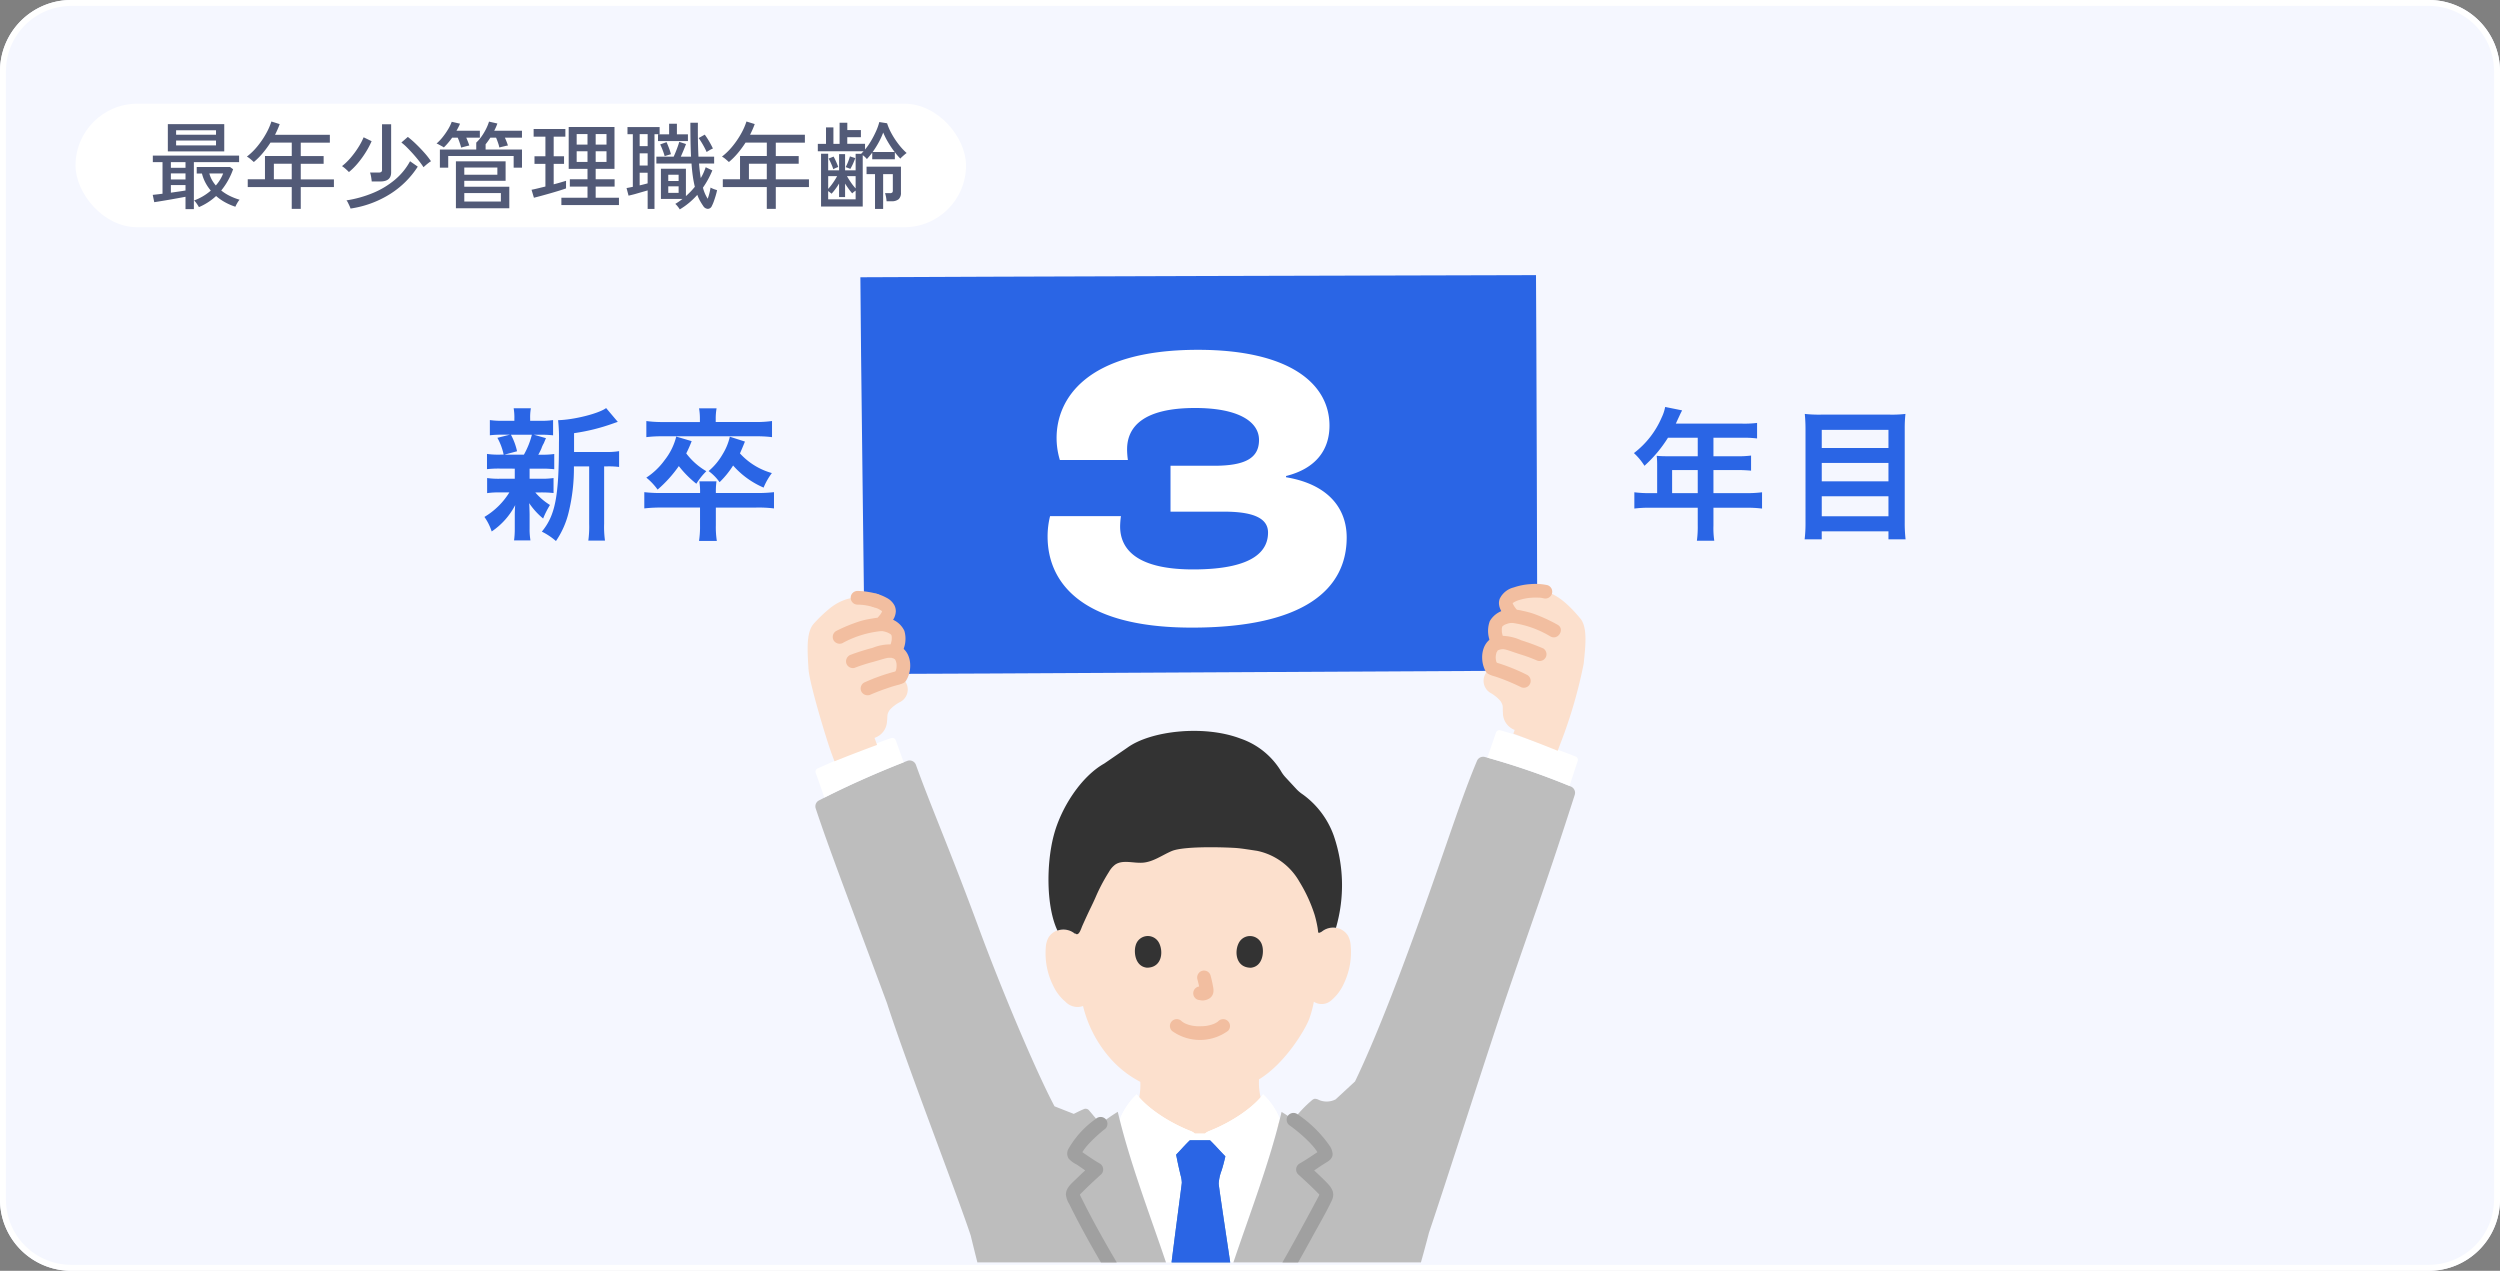
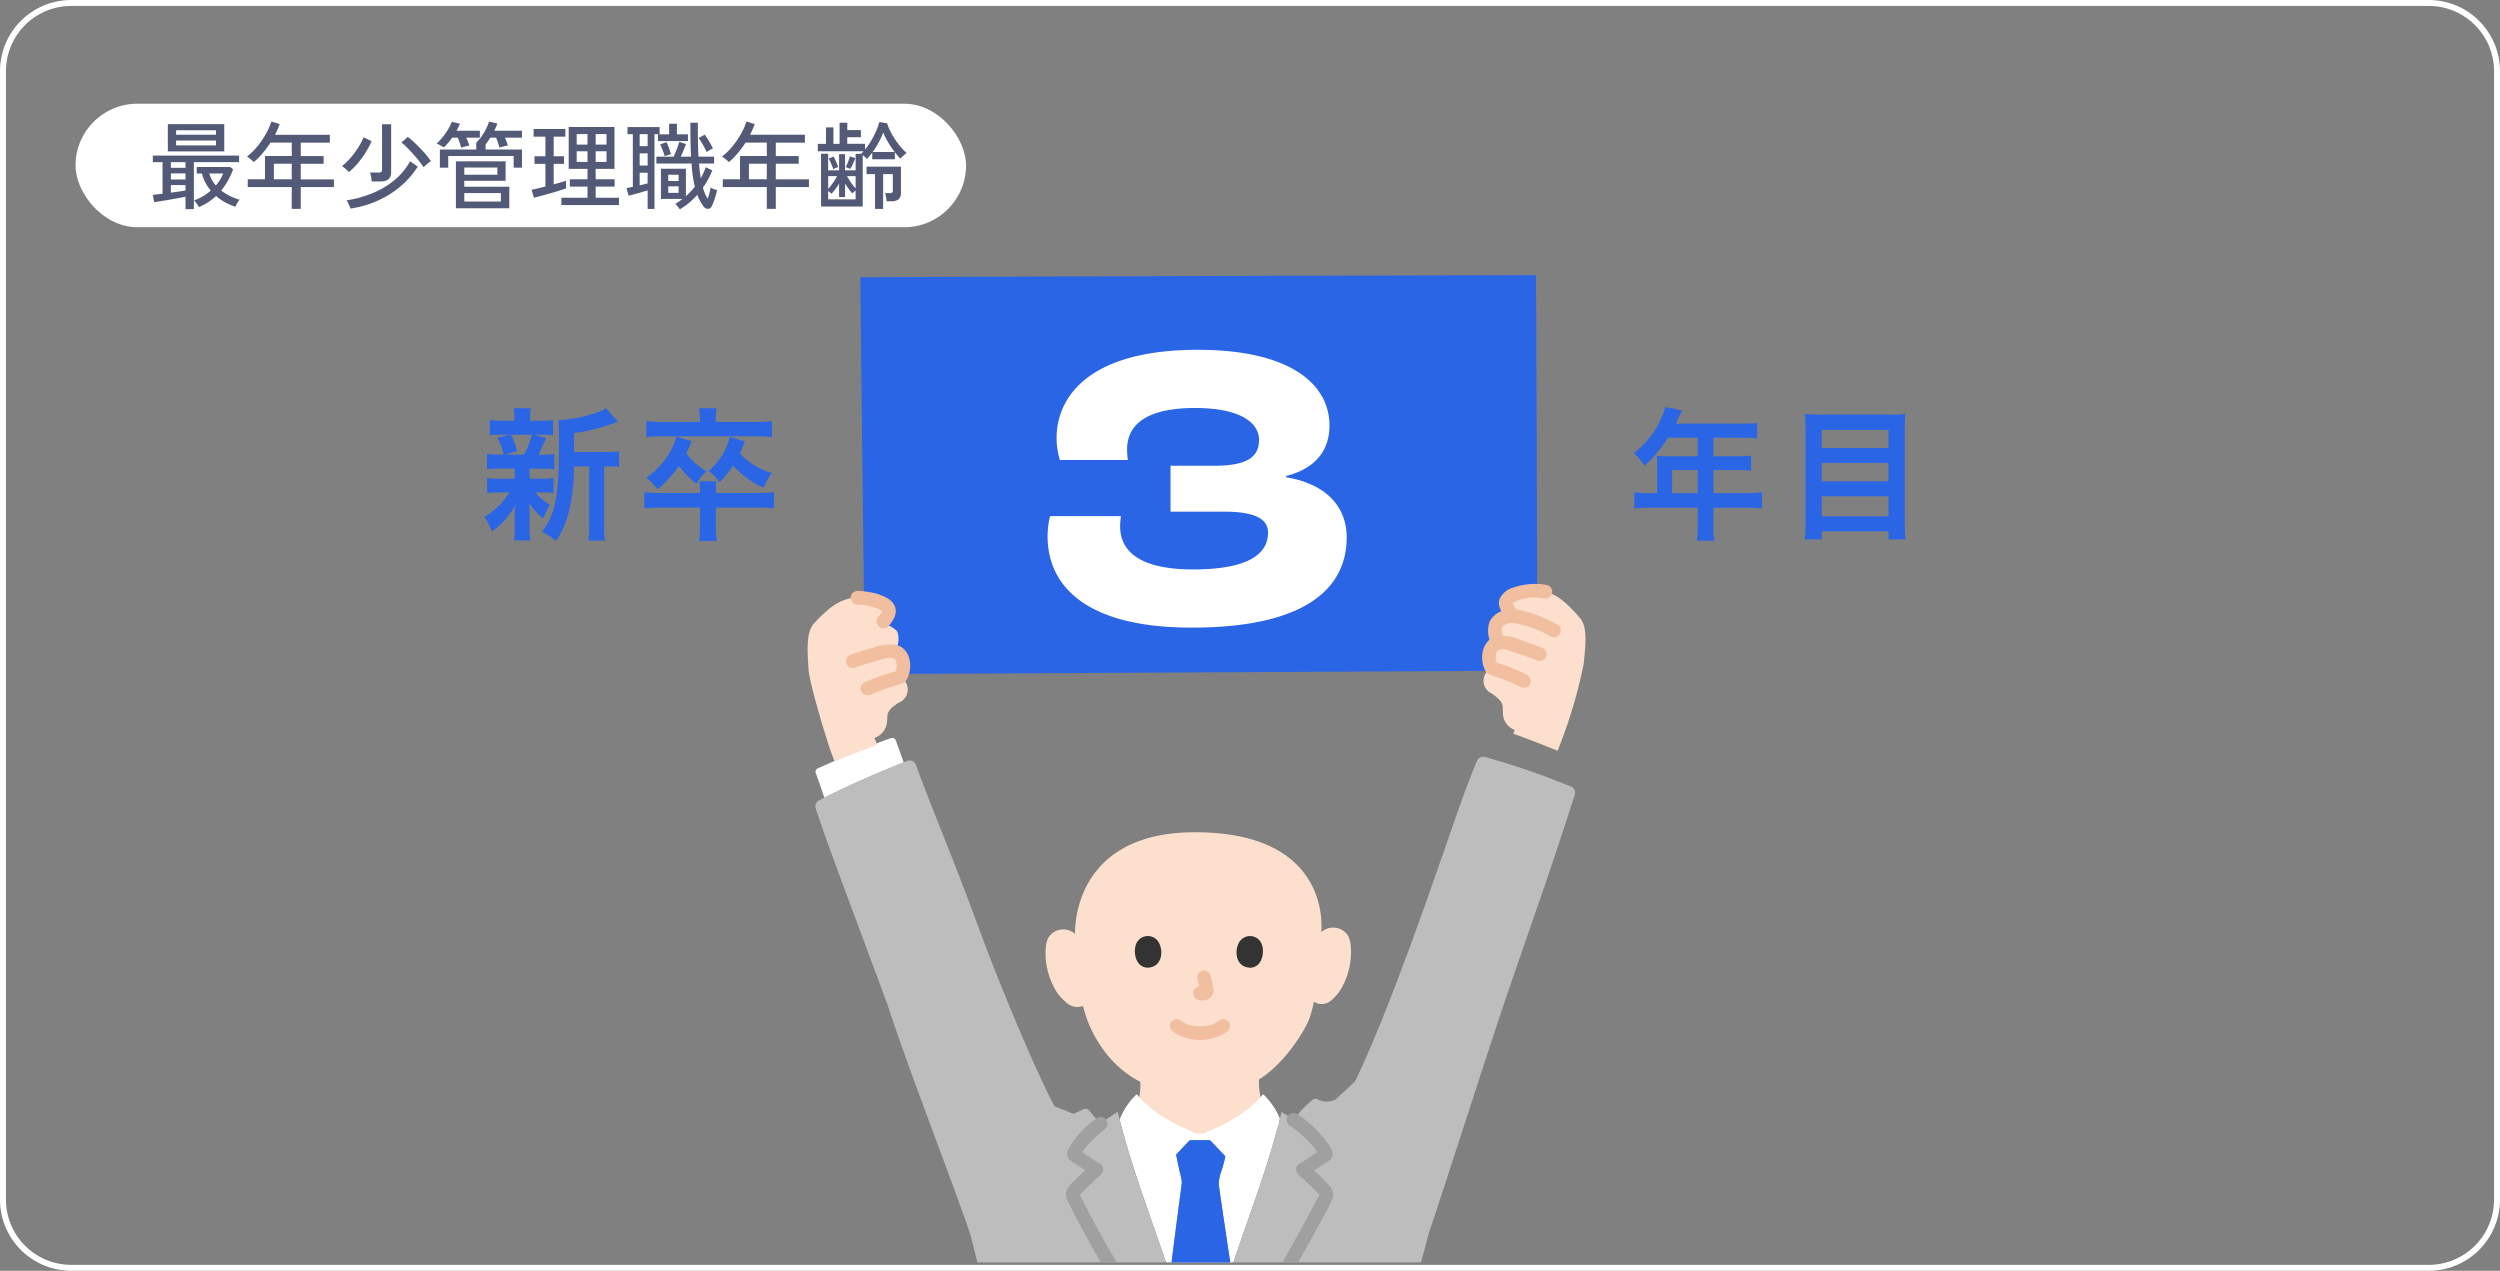
<svg xmlns="http://www.w3.org/2000/svg" width="421" height="214" viewBox="0 0 421 214">
  <rect x="0" y="0" width="421" height="214" fill="#808080" stroke="none" />
  <defs>
    <clipPath id="a">
      <rect y="-5" width="130.988" height="172.418" fill="none" />
    </clipPath>
  </defs>
  <g transform="translate(-695 -1179)">
-     <path d="M12,0H409a12,12,0,0,1,12,12V202a12,12,0,0,1-12,12H12A12,12,0,0,1,0,202V12A12,12,0,0,1,12,0Z" transform="translate(695 1179)" fill="#f5f7ff" />
    <path d="M12,1A11,11,0,0,0,1,12V202a11,11,0,0,0,11,11H409a11,11,0,0,0,11-11V12A11,11,0,0,0,409,1H12m0-1H409a12,12,0,0,1,12,12V202a12,12,0,0,1-12,12H12A12,12,0,0,1,0,202V12A12,12,0,0,1,12,0Z" transform="translate(695 1179)" fill="#fff" />
    <g transform="translate(442 144)">
      <g transform="translate(-99 -50)">
        <rect width="149.96" height="20.8" rx="10.4" transform="translate(364.72 1102.464)" fill="#fff" />
        <path d="M6.24,1.216V-.864q-.528.1-1.208.224T3.608-.384q-.744.128-1.424.24T.976.048L.72-1.184l.728-.08q.424-.048.92-.112V-6.7H.736V-7.792H15.264V-6.7H7.648v7.92ZM3.264-8.5v-4.592h9.5V-8.5ZM8.5.88A5.838,5.838,0,0,0,8.1.248,2.573,2.573,0,0,0,7.68-.24a8.946,8.946,0,0,0,1.5-.712A9.139,9.139,0,0,0,10.5-1.9a7.625,7.625,0,0,1-.9-1.328,6.775,6.775,0,0,1-.592-1.552h-.88V-5.872h5.616l.512.368a11.936,11.936,0,0,1-2,3.584A7.752,7.752,0,0,0,13.712-1a10.008,10.008,0,0,0,1.632.632,3.2,3.2,0,0,0-.408.592,4.969,4.969,0,0,0-.3.592A10.47,10.47,0,0,1,12.968.1,8.474,8.474,0,0,1,11.392-.992,10,10,0,0,1,8.5.88ZM4.656-9.52h6.72v-.816H4.656Zm0-1.792h6.72v-.752H4.656Zm-.88,9.76q.688-.1,1.336-.192T6.24-1.92v-.912H3.776Zm7.568-1.216a6.623,6.623,0,0,0,1.232-2.016h-2.32A4.478,4.478,0,0,0,10.68-3.72,5.755,5.755,0,0,0,11.344-2.768ZM3.776-3.776H6.24V-4.8H3.776Zm0-1.968H6.24V-6.7H3.776ZM24.128,1.168V-2.5H16.72V-3.808h2.9v-3.92h4.512V-9.984H20.544a16.9,16.9,0,0,1-1.3,1.768,11.377,11.377,0,0,1-1.5,1.5q-.192-.176-.528-.464a3.524,3.524,0,0,0-.64-.448A10.78,10.78,0,0,0,18.36-9.376a14.443,14.443,0,0,0,1.432-2.1,10.938,10.938,0,0,0,.912-2.064L22.1-13.1q-.16.448-.36.9t-.424.9h9.232v1.328h-4.9v2.256H29.5v1.3H25.648v2.624h5.584V-2.5H25.648V1.168ZM21.12-3.808h3.008V-6.432H21.12ZM34.032,1.12a3.7,3.7,0,0,0-.176-.44Q33.728.4,33.592.128a1.536,1.536,0,0,0-.248-.384,19.363,19.363,0,0,0,4.488-1.256A14.131,14.131,0,0,0,41.5-3.728a10.746,10.746,0,0,0,2.552-3.12l1.3.912A15.077,15.077,0,0,1,40.72-1.344,17.2,17.2,0,0,1,34.032,1.12ZM37.6-3.44q-.032-.32-.1-.752a4.567,4.567,0,0,0-.184-.752h1.424a.807.807,0,0,0,.472-.1.529.529,0,0,0,.12-.416v-7.616h1.536v8.1q0,1.536-1.824,1.536ZM33.76-5.024q-.16-.176-.52-.5a4.689,4.689,0,0,0-.648-.5A10.2,10.2,0,0,0,34.024-7.4,15.146,15.146,0,0,0,35.3-9.12a11.37,11.37,0,0,0,.936-1.76l1.344.656a13.7,13.7,0,0,1-.968,1.832A16.093,16.093,0,0,1,35.28-6.544,11.359,11.359,0,0,1,33.76-5.024ZM46.32-5.84q-.272-.432-.728-1.016T44.6-8.04q-.536-.6-1.064-1.128A8.363,8.363,0,0,0,42.592-10l1.088-.944A16.607,16.607,0,0,1,45.1-9.7q.736.712,1.392,1.456a12.765,12.765,0,0,1,1.088,1.4,2.916,2.916,0,0,0-.392.264q-.264.2-.512.416T46.32-5.84Zm5.456,6.912v-7.9h8.368v3.28h-6.96v.992h7.584V1.072Zm-2.7-6.832V-8.816H55.2V-9.984a6.772,6.772,0,0,0,.9-1.048,9.656,9.656,0,0,0,.752-1.256,8.02,8.02,0,0,0,.5-1.232l1.408.32q-.1.288-.232.592t-.3.624h4.672v1.168h-2.88q.16.336.3.7t.216.624a3.217,3.217,0,0,0-.464.088q-.288.072-.568.136a3.5,3.5,0,0,0-.408.112,7.433,7.433,0,0,0-.24-.832q-.16-.464-.32-.832h-.96a12.723,12.723,0,0,1-.8,1.12v.88h6.128V-5.76H61.5V-7.728H50.48V-5.76Zm3.584-3.376q-.08-.336-.24-.808t-.336-.872h-.944q-.336.48-.7.9a9.682,9.682,0,0,1-.7.744,2.38,2.38,0,0,0-.344-.216q-.248-.136-.5-.272a1.932,1.932,0,0,0-.384-.168,7.729,7.729,0,0,0,1.032-1.08,12.03,12.03,0,0,0,.912-1.312,7.044,7.044,0,0,0,.616-1.272l1.392.32a6.2,6.2,0,0,1-.264.584q-.152.3-.328.6h3.936v1.168H53.52q.144.336.288.7t.224.632a3.355,3.355,0,0,0-.424.088l-.552.144Q52.784-9.184,52.656-9.136Zm.528,9.072h6.16V-1.488h-6.16Zm0-4.512h5.568V-5.792H53.184ZM69.536.528V-.7h4.4V-2.576H70.96V-3.808h2.976v-1.76H70.768v-7.04H78.48v7.04H75.312v1.76H78.5v1.232H75.312V-.7h3.92V.528ZM64.912-.7l-.4-1.344q.432-.08,1.048-.232t1.288-.312V-6.4h-1.84V-7.68h1.84v-3.3H64.864v-1.3h5.344v1.3H68.24v3.3h1.744V-6.4H68.24v3.44q.624-.16,1.168-.32t.912-.272v1.28q-.448.16-1.144.376t-1.48.44q-.784.224-1.52.424T64.912-.7Zm7.2-6.032h1.824V-8.528H72.112Zm3.2,0h1.824V-8.528H75.312Zm-3.2-2.912h1.824v-1.776H72.112Zm3.2,0h1.824v-1.776H75.312ZM89.472,1.264a3.784,3.784,0,0,0-.344-.488,2.9,2.9,0,0,0-.408-.44q.32-.192.624-.4T89.936-.5H86.3V-5.584h4.208V-.976q.416-.368.792-.76t.712-.808a17.44,17.44,0,0,1-.344-1.8q-.136-.968-.216-2.12h-5.92V-7.616h2.912q.16-.336.352-.816t.352-.936q.16-.456.24-.744l1.136.368q-.144.4-.4,1.016t-.48,1.112h1.728q-.064-1.232-.088-2.648t-.024-3.064h1.264q-.016,1.5.008,2.944t.088,2.768h2.64v1.152H92.72q.1,1.312.288,2.448a7.708,7.708,0,0,0,.472-.9q.2-.456.36-.92l1.12.528A14.832,14.832,0,0,1,93.376-2.4a6.535,6.535,0,0,0,.8,1.872,9.263,9.263,0,0,0,.288-.936,9.122,9.122,0,0,0,.192-.952,2.671,2.671,0,0,0,.352.176q.224.1.448.168t.3.1q-.08.4-.224.888t-.312.96a6.336,6.336,0,0,1-.344.808.753.753,0,0,1-.688.488.969.969,0,0,1-.768-.488q-.288-.416-.544-.872a6.369,6.369,0,0,1-.448-1,12.862,12.862,0,0,1-1.4,1.352A11.922,11.922,0,0,1,89.472,1.264Zm-5.408-.08v-3.12q-.448.128-1.04.3T81.856-1.3q-.576.152-1.008.248l-.336-1.28q.208-.032.48-.088l.576-.12v-8.864h-.9v-1.2H86.08v1.2h-.864V1.184ZM85.808-10.24v-1.136H87.68v-1.792h1.312v1.792h1.856v1.136ZM94-8.4a13.372,13.372,0,0,0-.608-1.192,12.936,12.936,0,0,0-.736-1.16l1.024-.576a12.191,12.191,0,0,1,.736,1.128q.368.632.64,1.208a3.925,3.925,0,0,0-.528.264A5.957,5.957,0,0,0,94-8.4ZM82.72-6.128h1.344V-8.176H82.72Zm0-3.264h1.344v-2.016H82.72Zm0,6.608q.368-.08.7-.168l.64-.168V-4.912H82.72Zm4.208-4.928a9.969,9.969,0,0,0-.32-.96,10.951,10.951,0,0,0-.432-1.008l1.072-.384q.192.432.408,1a8.648,8.648,0,0,1,.328,1.032Zm.608,6.192H89.28v-1.1H87.536Zm0-2H89.28V-4.576H87.536Zm16.592,4.688V-2.5H96.72V-3.808h2.9v-3.92h4.512V-9.984h-3.584a16.9,16.9,0,0,1-1.3,1.768,11.377,11.377,0,0,1-1.5,1.5q-.192-.176-.528-.464a3.524,3.524,0,0,0-.64-.448A10.779,10.779,0,0,0,98.36-9.376a14.444,14.444,0,0,0,1.432-2.1,10.938,10.938,0,0,0,.912-2.064l1.392.432q-.16.448-.36.9t-.424.9h9.232v1.328h-4.9v2.256H109.5v1.3h-3.856v2.624h5.584V-2.5h-5.584V1.168ZM101.12-3.808h3.008V-6.432H101.12ZM113.264.784v-8.9h1.2v2.8h1.84V-8.048h1.008v2.736h1.776V-8.1h.928q.1-.1.2-.208t.216-.224H112.72V-9.776H114.1v-2.768h1.248v2.768h1.04v-3.552h1.3V-12.1h2.288v1.2H117.68v1.12h2.992v.96a10.9,10.9,0,0,0,1.04-1.5,16.464,16.464,0,0,0,.84-1.64,8.774,8.774,0,0,0,.52-1.488l1.312.208a9.773,9.773,0,0,0,.792,1.8,13.654,13.654,0,0,0,1.176,1.776,10.576,10.576,0,0,0,1.328,1.432,3.178,3.178,0,0,0-.344.264q-.216.184-.416.368a2.468,2.468,0,0,0-.3.312q-.24-.24-.472-.512t-.456-.576v1.2h-3.808V-8.3q-.432.576-.9,1.088a3.153,3.153,0,0,0-.3-.328,3.262,3.262,0,0,0-.4-.328V.784Zm9.088.4V-4.672h-1.424V-5.936h5.792v4.384a1.424,1.424,0,0,1-.376,1.088,1.757,1.757,0,0,1-1.224.352H124.3a5.542,5.542,0,0,0-.088-.68,5.069,5.069,0,0,0-.168-.68h.784a.656.656,0,0,0,.424-.1.525.525,0,0,0,.1-.384v-2.72h-1.632V1.184ZM114.464-.432h4.624V-1.9a4.3,4.3,0,0,0-.576.464q-.32-.368-.624-.792t-.576-.856V-.816H116.3V-3.1a9.338,9.338,0,0,1-.592.9,10.16,10.16,0,0,1-.672.824,2.591,2.591,0,0,0-.248-.208q-.168-.128-.328-.24ZM121.952-8.4h3.712a16.182,16.182,0,0,1-1.1-1.632,12.586,12.586,0,0,1-.832-1.648,12.271,12.271,0,0,1-.736,1.616A14.952,14.952,0,0,1,121.952-8.4Zm-7.488,6.208a9.168,9.168,0,0,0,.848-1.072,10.469,10.469,0,0,0,.656-1.072h-1.5Zm3.728-3.36q-.128-.064-.4-.168t-.384-.136a8.308,8.308,0,0,0,.408-.888,8.547,8.547,0,0,0,.312-.92l.9.288q-.144.4-.36.9A8.388,8.388,0,0,1,118.192-5.552Zm-2.864.048a8.435,8.435,0,0,0-.352-.912,9.787,9.787,0,0,0-.432-.88l.832-.336q.208.368.424.856t.36.9a4.089,4.089,0,0,0-.408.16A3.494,3.494,0,0,0,115.328-5.5Zm3.76,3.232V-4.336h-1.456q.256.464.656,1.048A8.885,8.885,0,0,0,119.088-2.272Z" transform="translate(377 1119)" fill="#525a77" />
      </g>
    </g>
    <g transform="translate(831.006 1224.175)" clip-path="url(#a)" style="isolation:isolate">
      <g transform="translate(0.001 -0.001)">
        <g transform="translate(-0.001 0.001)">
          <path d="M60.261,415.677c-.258,3.69-.546,7.378-.836,11.065a1.163,1.163,0,0,0,1.153,1.153,1.176,1.176,0,0,0,1.153-1.153c.291-3.687.578-7.375.836-11.065a1.163,1.163,0,0,0-1.153-1.153,1.176,1.176,0,0,0-1.153,1.153Z" transform="translate(-25.154 -175.478)" fill="#cfcfcf" />
-           <path d="M167.1,426.1c-.378-3.694-.757-7.389-1.1-11.087a1.185,1.185,0,0,0-1.153-1.153,1.162,1.162,0,0,0-1.153,1.153c.348,3.7.727,7.392,1.1,11.087a1.186,1.186,0,0,0,1.153,1.153A1.161,1.161,0,0,0,167.1,426.1Z" transform="translate(-69.29 -175.196)" fill="#cfcfcf" />
          <path d="M108.913,213.55a9.52,9.52,0,0,1-2.952-3.235,11.2,11.2,0,0,1-.543-4c4.43-2.692,7.823-8.445,8.462-10.19a18.277,18.277,0,0,0,.776-2.883,2.436,2.436,0,0,0,3.01-.3,7.778,7.778,0,0,0,1.993-2.654,12.239,12.239,0,0,0,1.2-6.5,4.087,4.087,0,0,0-.439-1.64,2.888,2.888,0,0,0-2.087-1.366,3.058,3.058,0,0,0-2.443.734S118.037,164.7,94.628,164.7c-21.016,0-20.181,17.1-20.181,17.1a3.058,3.058,0,0,0-2.453-.7,2.888,2.888,0,0,0-2.067,1.4,4.07,4.07,0,0,0-.416,1.646,12.238,12.238,0,0,0,1.293,6.479,7.784,7.784,0,0,0,2.03,2.626,2.8,2.8,0,0,0,2.953.714,20.731,20.731,0,0,0,4.239,8.4,17.442,17.442,0,0,0,5.405,4.365,11.11,11.11,0,0,1-.541,4.014,8.7,8.7,0,0,1-2.526,2.985s1.329,10.347,11.923,10.347,14.626-10.53,14.626-10.53Z" transform="translate(-29.409 -69.723)" fill="#fce0cd" />
          <path d="M105.6,247.734a.3.3,0,0,0-.078.08h-1.786a2.307,2.307,0,0,0-.791-.447c-4.07-1.637-7.465-4.134-8.952-6.133a12.687,12.687,0,0,0-2.887,4.219c1.959,7.864,5.158,16.244,7.722,23.836,2.053,6.08,3.653,10.116,6.071,16.113q2.72-8.057,5.442-16.113c2.577-7.629,5.794-16.056,7.752-23.953a12.349,12.349,0,0,0-2.826-4.1c-1.487,2-4.883,4.5-8.952,6.133a3.479,3.479,0,0,0-.713.368Z" transform="translate(-38.565 -102.12)" fill="#fff" />
          <path d="M67.475,242.343l-.09.261c-2.449-6.173-4.1-8.919-6.174-15.048-2.7-8-6.113-16.886-8.032-25.114a29.031,29.031,0,0,0-2.889,2.015c-.721-.77-1.3-1.5-1.9-2.2a.76.76,0,0,0-.935-.267c-.641.272-1.063.493-1.686.8l-3.241-1.274c-3.116-5.859-8.962-19.725-12.763-30.053-4.635-12.6-8.077-20.488-10.578-27.454a1.128,1.128,0,0,0-1.476-.654A152.073,152.073,0,0,0,2.866,150a1.124,1.124,0,0,0-.561,1.336c2.191,6.613,5.006,13.92,12.007,32.8,3.51,10.849,11.709,31.913,14.1,39.134,1.447,5.992,4.62,18.051,6.067,24.1.676,2.826,1.538,5.548,1.538,8.9,0,3.056-1.165,6.146-2.079,9.064-2.962,9.464-6.426,19.606-9.744,29.679a4.184,4.184,0,0,0-.32,2.043,3.06,3.06,0,0,0,1.89,1.762c4.574,1.9,22.285,3.233,26.783,2.833,3.133-.28,4.744-1.963,6.655-4.454s7.185-14.114,8.851-17.765l.593-1.3c1.785,9.435,3.382,17.983,4.985,20.56a5.563,5.563,0,0,0,2.2,2.348,10.562,10.562,0,0,0,4.015.683c7.533.275,23.494-2.179,28.653-4.493a1.156,1.156,0,0,0,.48-1.4c-2.093-8.2-3.759-12.132-5.12-17.321-1.406-5.361-3.287-12.38-5.047-18.39a31.508,31.508,0,0,1-.964-4.77,32.742,32.742,0,0,1,.451-5.055c2.329-11.6,4.357-16.209,7.291-27.513,2.765-8.122,9.922-30.646,13.286-40.477,5.167-15.1,6.379-18.067,11.258-33.239a1.143,1.143,0,0,0-.657-1.4,123.58,123.58,0,0,0-14.451-4.967,1.124,1.124,0,0,0-1.339.607c-2.577,6.11-4.779,13.171-8.925,24.763-3.352,9.372-7.728,21.155-11.629,29.257l-3.263,3.019a3.313,3.313,0,0,1-2.821.1,1.339,1.339,0,0,0-.72-.194,1.079,1.079,0,0,0-.5.285,20.235,20.235,0,0,0-3.067,3.25c-.7-.509-1.39-.96-2-1.329-1.919,8.228-5.329,17.109-8.032,25.114-1.825,5.4-3.457,9.594-5.248,14.787Z" transform="translate(-0.952 -60.387)" fill="#bdbdbd" />
          <path d="M107.62,260.563a5.107,5.107,0,0,1,.2,1.223c0,.237-1.157,8.686-1.972,15.394,1.727,4.677,3.259,7.456,5.392,12.833l.09-.261c1.641-4.759,3.152-8.687,4.8-13.467-1.023-6.843-2.105-13.989-2.1-14.367a7.441,7.441,0,0,1,.479-2.167c.287-.88.463-1.65.65-2.406-.413-.427-.825-.858-1.217-1.288-.571-.626-1.026-1.084-1.36-1.415l-.576,0c-1,0-1.84.005-2.856.006-.333.33-.786.785-1.352,1.407-.3.333-.618.666-.937,1,.224,1.163.381,1.9.629,2.956.04.186.087.366.133.552Z" transform="translate(-44.807 -107.797)" fill="#5394cf" />
          <path d="M126.885,285.976q3.949-6.16,7.577-12.516,1.694-2.964,3.328-5.96c1.1-2.012,2.278-4.014,3.265-6.083.645-1.355-.07-2.264-1.01-3.208-.979-.983-2-1.921-3.03-2.852l-.234,1.811c1.1-.624,2.1-1.411,3.178-2.064.592-.357,1.209-.723,1.239-1.5a2.773,2.773,0,0,0-.58-1.529,20.532,20.532,0,0,0-5.432-5.269,1.161,1.161,0,0,0-1.578.414,1.179,1.179,0,0,0,.414,1.578,25.832,25.832,0,0,1,2.893,2.425,14.961,14.961,0,0,1,1.2,1.3q.246.306.46.634c.05.076.325.574.319.452l.157-.582-.113.168.414-.414c-1.23.806-2.454,1.675-3.733,2.4a1.163,1.163,0,0,0-.234,1.811c1.061.961,2.117,1.93,3.124,2.947.12.121.528.517.536.54q-.019-.315-.146.1l-.242.456q-.483.908-.968,1.815-1.939,3.618-3.942,7.2-4.214,7.509-8.853,14.768c-.8,1.254,1.192,2.412,1.992,1.164h0Z" transform="translate(-52.79 -104.409)" fill="#a0a0a0" />
          <path d="M92.437,285.835c-3.238-4.972-6.422-9.983-9.4-15.116-1.4-2.416-2.758-4.86-4.04-7.341q-.472-.915-.931-1.837-.113-.228-.226-.457-.117-.413-.137-.1c.009-.025.417-.42.539-.541,1.007-1.017,2.062-1.985,3.122-2.945a1.163,1.163,0,0,0-.234-1.811c-1.259-.716-2.445-1.6-3.657-2.393l.414.414-.113-.168.157.582c0,.11.236-.323.283-.4.113-.178.232-.352.358-.521a12.693,12.693,0,0,1,1.009-1.161,25.209,25.209,0,0,1,2.5-2.24,1.16,1.16,0,0,0,0-1.631,1.181,1.181,0,0,0-1.631,0,15.584,15.584,0,0,0-4.586,5.017,1.581,1.581,0,0,0,.033,1.682,4.349,4.349,0,0,0,1.35.994c.912.6,1.771,1.273,2.721,1.814l-.234-1.811c-.894.81-1.784,1.625-2.645,2.471-.744.731-1.7,1.483-1.667,2.621a3.765,3.765,0,0,0,.541,1.518q.4.805.808,1.605.8,1.571,1.647,3.122c2.306,4.253,4.8,8.4,7.363,12.5q2.3,3.669,4.668,7.292c.807,1.239,2.8.085,1.992-1.164h0Z" transform="translate(-31.926 -104.92)" fill="#a0a0a0" />
          <path d="M15.4,2.362c0,7.153.747,63.155.746,66.818,10.869,0,106.813-.571,113.261-.574,0-5.853-.176-61.857-.232-66.6-5.694-.013-104.045.284-113.774.359Z" transform="translate(-6.519 -0.849)" fill="#2a65e5" />
-           <path d="M112.091,144.9a6.09,6.09,0,0,0,1.036.871,14.655,14.655,0,0,1,5.241,6.957,25.7,25.7,0,0,1,.373,15.525,3.06,3.06,0,0,0-2.485.727l.053-.073c-.388.268-.555.21-.571.044-.024-.244-.054-.492-.093-.735a19.805,19.805,0,0,0-.492-2.14,25.331,25.331,0,0,0-2.592-5.628,10.675,10.675,0,0,0-7.114-5.16c-1.284-.19-2.559-.4-3.42-.469-1.261-.1-8.772-.418-10.967.518-1.6.685-3.064,1.8-4.821,1.947-1.581.13-3.366-.544-4.657.316a3.842,3.842,0,0,0-1.049,1.206,30.59,30.59,0,0,0-1.632,2.909q-.338.688-.642,1.4c-.211.491-.584,1.28-.82,1.76-.422.858-1,2.132-1.391,3.005-.247.548-.607,1.948-1.274,1.27l.037.126a3.011,3.011,0,0,0-2.97-.556c-1.871-3.959-1.911-11.067-.637-15.979,1.236-4.765,4.662-9.983,8.512-12.148l3.9-2.678c3.88-2.83,12.836-3.88,19.021-1.539a12.824,12.824,0,0,1,6.827,5.459,5.762,5.762,0,0,0,.854,1.149l1.776,1.918Z" transform="translate(-29.772 -57.184)" fill="#333" />
          <path d="M2.421,143.279c-.034-.094-.063-.175-.088-.238a.6.6,0,0,1,.34-.75c2.641-1.2,10.213-4.458,12.375-5.1a.6.6,0,0,1,.755.346c.2.525.975,2.687,1.344,3.726-3.829,1.488-9.513,3.958-13.367,5.947-.369-1.138-1.055-3.09-1.361-3.933Z" transform="translate(-0.973 -58.066)" fill="#fff" />
-           <path d="M199.812,135.681c-.294.866-.936,2.717-1.325,3.831a125.366,125.366,0,0,1,13.847,4.771c.416-1.345,1.189-3.65,1.379-4.226a.591.591,0,0,0-.375-.727c-2.687-1.09-10.467-3.864-12.652-4.412a.6.6,0,0,0-.744.375C199.915,135.374,199.871,135.508,199.812,135.681Z" transform="translate(-84.024 -57.106)" fill="#fff" />
          <path d="M122.24,254.618a39.865,39.865,0,0,0,6.164-9.759,11.138,11.138,0,0,0-2.579-3.626c-1.487,2-4.883,4.5-8.952,6.133a2.307,2.307,0,0,0-.791.447c-.1.182.092.341.181.483.14.224.828.8,2,2.083C119.587,251.837,121.141,253.306,122.24,254.618Z" transform="translate(-49.128 -102.121)" fill="#fff" />
          <path d="M97.8,254.618a39.866,39.866,0,0,1-6.164-9.759,11.138,11.138,0,0,1,2.579-3.626c1.487,2,4.883,4.5,8.952,6.133a2.307,2.307,0,0,1,.791.447c.1.182-.092.341-.181.483-.14.224-.828.8-2,2.083C100.451,251.837,98.9,253.306,97.8,254.618Z" transform="translate(-38.791 -102.121)" fill="#fff" />
          <path d="M107.62,260.564a5.107,5.107,0,0,1,.2,1.223c0,.237-1.157,8.686-1.972,15.394q.162.438.322.856c.066.171.13.336.2.5.048.125.1.251.146.373.065.164.13.324.194.484l.144.354.2.48.135.323c.069.163.137.325.205.485q.061.144.123.287.111.258.223.514l.078.178c.425.973.858,1.939,1.31,2.964.017.039.035.08.052.119q.15.339.3.689l.124.285q.127.292.257.594L110,287c.084.2.17.4.255.6l.15.357c.09.216.182.439.275.664l.137.333c.14.342.281.693.426,1.058l.09-.261c.218-.633.434-1.249.648-1.856l.137-.386c.177-.5.353-1,.529-1.485l.027-.073c1.148-3.2,2.268-6.212,3.456-9.666-1.023-6.843-2.105-13.989-2.1-14.367a7.441,7.441,0,0,1,.479-2.167c.287-.88.463-1.65.65-2.406-.413-.427-.825-.858-1.217-1.288-.571-.626-1.026-1.084-1.36-1.415l-.576,0c-1,0-1.84.005-2.856.006-.333.33-.786.785-1.352,1.407-.3.333-.618.666-.937,1,.224,1.163.381,1.9.629,2.956.04.186.087.366.133.552Z" transform="translate(-44.807 -107.797)" fill="#2a65e5" />
          <path d="M124.881,324.577a2.418,2.418,0,0,1,.3,3.31,2.618,2.618,0,0,1-3.434.318,2.291,2.291,0,0,1-.046-3.407,2.4,2.4,0,0,1,3.178-.221Z" transform="translate(-51.205 -137.189)" fill="#a0a0a0" />
          <g transform="translate(113.589 53.151)">
            <path d="M200.259,112.771c.513.84.306,1,.389,1.985a3.055,3.055,0,0,0,1.98,2.854l-.225.626c2.361.863,5.335,2.018,7.465,2.886l.525-1.387a81.012,81.012,0,0,0,3.85-13.255c.325-3.134.643-5.956-.462-7.516-1.71-2.075-3.6-3.922-5.59-4.531-2.02-.62-5.375-.087-6.582.892a1.48,1.48,0,0,0-.31.334c-.456.692.054,1.506.691,2.314l.381.483a3.552,3.552,0,0,0-2.783,1.089,3.69,3.69,0,0,0,.2,3.2l.082.2a2.564,2.564,0,0,0-.636.26c-.883.5-1.369,2.481-.484,3.989a2.369,2.369,0,0,0-.257,4.147,6.366,6.366,0,0,1,1.765,1.432Z" transform="translate(-197.149 -93.015)" fill="#fce0cd" />
            <path d="M199.384,117.331c.689.194,1.363.444,2.03.7q.313.122.624.249l.2.084.068.028c-.14-.058.046.02.071.031l.169.073q.771.335,1.526.7a1.153,1.153,0,1,0,1.164-1.992,32.151,32.151,0,0,0-5.241-2.1,1.154,1.154,0,1,0-.613,2.224h0Z" transform="translate(-197.637 -101.862)" fill="#f2bea0" />
            <path d="M204.7,96.311c.132.168-.054-.074-.08-.109-.07-.1-.139-.2-.2-.3-.052-.083-.1-.167-.149-.254-.023-.042-.044-.084-.065-.126.054.137.058.145.013.026-.014-.051-.09-.205-.065-.245l.023.146a1.111,1.111,0,0,1,0-.158q-.038.244,0,.113c.025-.081.012-.053-.04.086.1-.206-.153.115.033-.057a1.753,1.753,0,0,1,.153-.14l-.141.11c.041,0,.113-.078.152-.1a3.832,3.832,0,0,1,.382-.21c.038-.018.275-.107.1-.046s.115-.042.147-.054q.229-.083.464-.151a9.716,9.716,0,0,1,1.024-.237c.1-.018.21-.033.315-.051q.13-.019-.078.01l.138-.016c.2-.023.4-.04.6-.052a10.154,10.154,0,0,1,1.1-.006,2.042,2.042,0,0,1,.529.044c-.277-.1-.016,0,.074.014s.19.036.284.056a1.154,1.154,0,0,0,.613-2.224,9.766,9.766,0,0,0-2.879-.17,10.847,10.847,0,0,0-2.8.56,3.553,3.553,0,0,0-2.352,1.911c-.442,1.219.367,2.354,1.08,3.265a1.155,1.155,0,0,0,1.631,0,1.188,1.188,0,0,0,0-1.631h0Z" transform="translate(-199.039 -92.169)" fill="#f2bea0" />
            <path d="M210.375,102.184a27.164,27.164,0,0,0-3.993-1.831,14.988,14.988,0,0,0-1.932-.512,7.18,7.18,0,0,0-2.111-.221,3.954,3.954,0,0,0-3.359,1.972,4.776,4.776,0,0,0,.358,4.039,1.154,1.154,0,0,0,1.992-1.164,3.357,3.357,0,0,1-.315-1.074,4.486,4.486,0,0,1,0-.63c-.008.054.052-.208.07-.26.039-.112-.071.08.043-.075-.15.2.033-.022.08-.063-.153.136.111-.066.131-.078a1.711,1.711,0,0,1,.519-.228,2.27,2.27,0,0,1,1.053-.152,17.063,17.063,0,0,1,6.3,2.269c1.31.7,2.476-1.293,1.164-1.992h0Z" transform="translate(-197.695 -95.315)" fill="#f2bea0" />
            <path d="M207.234,109.422a37.64,37.64,0,0,0-3.691-1.363,8.158,8.158,0,0,0-3.844-.742c-2.795.447-3.316,3.831-2.139,5.977a1.153,1.153,0,0,0,1.992-1.164,2.474,2.474,0,0,1-.157-2c.074-.274-.1.136.04-.1a1.224,1.224,0,0,0,.118-.205c.036-.11-.133.119.007-.013.118-.111.176-.091.01-.032a1.934,1.934,0,0,1,1.1-.209c-.139-.016.109.024.148.032.106.023.212.049.317.078.245.067.485.151.725.234q.726.253,1.458.489a27.52,27.52,0,0,1,2.752,1,1.189,1.189,0,0,0,1.578-.414,1.162,1.162,0,0,0-.414-1.578h0Z" transform="translate(-196.97 -98.561)" fill="#f2bea0" />
          </g>
          <g transform="translate(0 54.338)">
            <path d="M15.59,109.582c.95-1.468.55-3.465-.31-4.006a2.563,2.563,0,0,0-.632-.289l.1-.19a3.687,3.687,0,0,0,.339-3.191,3.558,3.558,0,0,0-2.735-1.21c.236-.27.4-.464.4-.464.783-.908,1.393-1.833.5-2.629-1.163-1.03-4.491-1.709-6.537-1.177A8.691,8.691,0,0,0,3.54,98.173a23.334,23.334,0,0,0-2.61,2.536c-1.172,1.511-.977,4.345-.788,7.489.149,2.481,3.133,12.252,3.9,14.288l.476,1.287c2.158-.87,4.97-1.957,7.172-2.758-.229-.643-.427-1.193-.427-1.193a3.056,3.056,0,0,0,2.1-2.765c.125-.976-.074-1.15.475-1.966a6.365,6.365,0,0,1,1.826-1.355,2.369,2.369,0,0,0-.076-4.154Z" transform="translate(0.001 -95.079)" fill="#fce0cd" />
            <path d="M21.381,117.7a32.126,32.126,0,0,0-5.323,1.886,1.157,1.157,0,0,0-.414,1.578,1.189,1.189,0,0,0,1.578.414l.183-.079c.1-.044.1-.042,0,0,.136-.057.272-.113.408-.168q.355-.144.712-.28.7-.269,1.412-.511c.677-.231,1.362-.451,2.058-.615a1.164,1.164,0,0,0,.806-1.419,1.178,1.178,0,0,0-1.419-.806h0Z" transform="translate(-6.557 -104.15)" fill="#f2bea0" />
            <path d="M17.036,94.731a11.121,11.121,0,0,0-1.456-.325,12.159,12.159,0,0,0-1.857-.178,1.153,1.153,0,0,0,0,2.307,9.779,9.779,0,0,1,1.245.092l-.307-.041a11.455,11.455,0,0,1,1.761.37,1.165,1.165,0,0,0,1.419-.806,1.177,1.177,0,0,0-.806-1.419h0Z" transform="translate(-5.32 -94.228)" fill="#f2bea0" />
            <path d="M21.1,100.532a6.02,6.02,0,0,0,1-1.42,2.876,2.876,0,0,0,.282-1.089,2.209,2.209,0,0,0-.254-1.072,3.085,3.085,0,0,0-1.276-1.218,7.991,7.991,0,0,0-1.6-.665,1.164,1.164,0,0,0-1.419.806,1.177,1.177,0,0,0,.806,1.419c.261.081.518.171.77.277l-.276-.117a4.5,4.5,0,0,1,.931.516l-.234-.181a2.051,2.051,0,0,1,.348.334L20,97.889a1.41,1.41,0,0,1,.16.272l-.116-.276a1.247,1.247,0,0,1,.065.232l-.041-.307a1.252,1.252,0,0,1,0,.332l.041-.307a1.805,1.805,0,0,1-.113.387l.116-.276a3.841,3.841,0,0,1-.488.789L19.8,98.5c-.106.135-.215.267-.326.4a1.227,1.227,0,0,0-.338.815,1.153,1.153,0,0,0,1.969.815h0Z" transform="translate(-7.534 -94.565)" fill="#f2bea0" />
-             <path d="M9.065,106.253a17.047,17.047,0,0,1,6.329-1.963c.087,0,.174,0,.261,0,.319.009-.175-.055.161.017a5.091,5.091,0,0,1,.684.19,3.774,3.774,0,0,1,.478.244c.223.136-.054-.007.138.1q.123.137.051.04c-.043-.064-.034-.049.027.046.106.194-.009-.114.043.137.039.19.012-.007.024.115a3.061,3.061,0,0,1-.018.723c.017-.118-.054.231-.052.223-.03.127-.066.253-.107.377-.066.2.031-.021-.066.174a2.92,2.92,0,0,1-.161.279,1.153,1.153,0,0,0,1.992,1.164,4.78,4.78,0,0,0,.546-3.885,3.848,3.848,0,0,0-3.145-2.181,7.12,7.12,0,0,0-2.2.1,15.216,15.216,0,0,0-2.01.425,26.776,26.776,0,0,0-4.139,1.69,1.164,1.164,0,0,0-.414,1.578,1.179,1.179,0,0,0,1.578.414h0Z" transform="translate(-3.106 -97.517)" fill="#f2bea0" />
            <path d="M12.669,113.748a29.227,29.227,0,0,1,2.985-.964c.522-.144,1.042-.292,1.56-.448.214-.065.428-.128.645-.181.122-.03.243-.057.367-.079.081-.013.082-.015.005,0,.063-.007.126-.012.19-.015.107-.006.212,0,.318,0,.2,0,.021-.023.208.03.021.006.267.08.239.068.082.036.391.279.142.048.057.053.11.109.166.164-.129-.127-.059-.083.013.042.016.027.131.252.063.107s.048.142.058.179c.024.081.046.163.063.245s.037.314.022.112a4.771,4.771,0,0,1,0,.667c.014-.215-.024.129-.028.15a3.507,3.507,0,0,1-.092.341,1.57,1.57,0,0,1-.242.491,1.153,1.153,0,0,0,1.992,1.164c1.245-2.048.852-5.439-1.851-6.016a7.848,7.848,0,0,0-3.816.536,37.29,37.29,0,0,0-3.624,1.141,1.188,1.188,0,0,0-.806,1.419,1.162,1.162,0,0,0,1.419.806h0Z" transform="translate(-4.744 -100.802)" fill="#f2bea0" />
          </g>
          <g transform="translate(55.109 112.448)">
            <path d="M106.133,221.254a8.045,8.045,0,0,0,9.445,0,1.153,1.153,0,1,0-1.631-1.631c-.046.044-.264.219-.093.092s-.116.074-.176.111c-.1.062-.206.119-.312.173-.072.036-.144.069-.217.1.137-.063.126-.049-.007,0a7.036,7.036,0,0,1-1.039.284s-.356.057-.167.032c-.106.014-.213.024-.319.032-.254.021-.508.031-.762.031a5.722,5.722,0,0,1-2.246-.365c-.051-.018-.319-.144-.049-.014-.06-.029-.122-.055-.182-.085-.118-.058-.234-.121-.346-.19-.049-.031-.2-.17-.25-.17.11,0,.213.185.076.053-.031-.029-.063-.058-.093-.088a1.153,1.153,0,1,0-1.631,1.631h0Z" transform="translate(-99.897 -205.281)" fill="#f2bea0" />
            <path d="M113.3,206.551a18.751,18.751,0,0,1,.439,2.012l-.041-.307a1.244,1.244,0,0,1,.008.278l.041-.307a.672.672,0,0,1-.031.125l.117-.276a.512.512,0,0,1-.044.08l.18-.234a.41.41,0,0,1-.066.065l.234-.181a1.262,1.262,0,0,1-.159.084l.276-.117a1.176,1.176,0,0,1-.269.078l.307-.041a1.086,1.086,0,0,1-.252,0l.307.041c-.1-.013-.189-.036-.283-.05a.88.88,0,0,0-.46-.021.861.861,0,0,0-.429.137,1.153,1.153,0,0,0-.413,1.578,1.1,1.1,0,0,0,.689.53c.227.031.448.088.679.1a2.182,2.182,0,0,0,1.014-.243,1.489,1.489,0,0,0,.818-.979,2.41,2.41,0,0,0-.009-1.041c-.109-.648-.258-1.291-.425-1.926a1.154,1.154,0,0,0-1.419-.806,1.175,1.175,0,0,0-.806,1.419h0Z" transform="translate(-102.777 -199.268)" fill="#f2bea0" />
            <path d="M95.688,196.6c-.329,1.067-.116,3.522,1.905,3.732,2.672-.014,2.816-2.983,1.917-4.379A2.116,2.116,0,0,0,95.688,196.6Z" transform="translate(-95.562 -194.994)" fill="#333" />
            <path d="M129.564,196.614c.328,1.067.112,3.522-1.909,3.731-2.672-.017-2.813-2.986-1.913-4.381A2.116,2.116,0,0,1,129.564,196.614Z" transform="translate(-108.127 -195.001)" fill="#333" />
          </g>
        </g>
      </g>
    </g>
    <path d="M5.064-5.952H3.84A20.114,20.114,0,0,1,1.224-6.1V-3.36A20.639,20.639,0,0,1,3.84-3.5H11.9V-.552a17.492,17.492,0,0,1-.144,2.616h2.928A14.452,14.452,0,0,1,14.544-.5v-3h5.568a20.374,20.374,0,0,1,2.616.144V-6.1a19.6,19.6,0,0,1-2.616.144H14.544V-9.84H18.48a22.586,22.586,0,0,1,2.4.1v-2.544a17.618,17.618,0,0,1-2.472.12H14.544v-3.12h4.9a17.664,17.664,0,0,1,2.448.12v-2.616a17.042,17.042,0,0,1-2.448.12H8.208c.432-.936.672-1.44.7-1.512.168-.36.216-.432.36-.72l-2.856-.576a6.932,6.932,0,0,1-.576,1.752A14.9,14.9,0,0,1,1.152-12.7,10.506,10.506,0,0,1,2.928-10.56a22.131,22.131,0,0,0,3.96-4.728H11.9v3.12H6.672c-.648,0-1.176-.024-1.68-.072a13.177,13.177,0,0,1,.072,1.392Zm2.52,0V-9.84H11.9v3.888ZM32.616-19.176a21.6,21.6,0,0,1-2.688-.12c.072.792.12,1.632.12,2.568V-.888A22.566,22.566,0,0,1,29.9,1.824h2.88V.48H44.016V1.824H46.9a24.315,24.315,0,0,1-.144-2.9V-16.824a22.653,22.653,0,0,1,.12-2.472,18.924,18.924,0,0,1-2.568.12Zm.168,5.616v-3.048H44.016v3.048Zm0,2.52H44.016v3.1H32.784Zm0,5.616H44.016v3.36H32.784Z" transform="translate(969 1268)" fill="#2a65e5" />
    <path d="M15.672-12.888v-3.168a32.97,32.97,0,0,0,6.576-1.632c.432-.144.528-.192.792-.264L21.072-20.28c-1.224.912-5.376,1.968-8.088,2.04a27.9,27.9,0,0,1,.144,3.744c0,9.1-.6,12.24-2.88,15.024a11.074,11.074,0,0,1,2.376,1.584A14.623,14.623,0,0,0,14.76-2.712a31.318,31.318,0,0,0,.888-7.752h2.568V-.792a17.073,17.073,0,0,1-.144,2.832H20.88a16.559,16.559,0,0,1-.144-2.832v-9.672h.6a13.674,13.674,0,0,1,1.92.1v-2.664a11.871,11.871,0,0,1-2.184.144ZM5.688-10.08v1.7H3.264A13.2,13.2,0,0,1,1.032-8.5v2.544a13.433,13.433,0,0,1,2.184-.12h1.56a12.355,12.355,0,0,1-4.2,4.128A9,9,0,0,1,1.8.5a12,12,0,0,0,3.96-4.44c-.048.552-.072,1.176-.072,1.632V.1a13.99,13.99,0,0,1-.12,1.9h2.76A11.5,11.5,0,0,1,8.184,0V-2.4c0-.12-.024-.864-.024-.936-.024-.624-.024-.624-.048-.936A12.173,12.173,0,0,0,10.464-1.68a14.527,14.527,0,0,1,1.152-2.28A10.527,10.527,0,0,1,9.144-6.072h.888a17.652,17.652,0,0,1,2.184.1V-8.5a13.254,13.254,0,0,1-2.184.12H8.184v-1.7h1.944a18.338,18.338,0,0,1,2.208.1v-2.568a13.223,13.223,0,0,1-2.208.12h-.48a8.628,8.628,0,0,0,.528-1.056,4.666,4.666,0,0,1,.408-.888c.216-.528.216-.528.36-.84L8.9-15.792h.984a18.966,18.966,0,0,1,2.256.1v-2.568a13.2,13.2,0,0,1-2.232.12H8.28v-.36a8.8,8.8,0,0,1,.12-1.752H5.5a9.247,9.247,0,0,1,.12,1.752v.36H3.792a13.818,13.818,0,0,1-2.3-.12V-15.7a18.71,18.71,0,0,1,2.256-.1H4.872l-2.112.528a10.021,10.021,0,0,1,1.056,2.832H3.24a13.021,13.021,0,0,1-2.232-.12v2.568a17.652,17.652,0,0,1,2.184-.1Zm2.88-5.712a13.478,13.478,0,0,1-1.344,3.36H3.936l2.136-.576A10.626,10.626,0,0,0,5.04-15.792ZM39.552-5.976a13.152,13.152,0,0,1,.1-1.968h-2.88a11.156,11.156,0,0,1,.12,1.968H30.552A24.214,24.214,0,0,1,27.5-6.12v2.736a25.567,25.567,0,0,1,3.048-.144h6.336V-.5a15.78,15.78,0,0,1-.168,2.592h3a14.791,14.791,0,0,1-.168-2.616v-3h6.72a21.281,21.281,0,0,1,3.072.144V-6.12a24.649,24.649,0,0,1-3.072.144ZM36.864-17.928h-6.12a20.365,20.365,0,0,1-2.9-.168v2.712a21.014,21.014,0,0,1,2.856-.144H46.224a20.891,20.891,0,0,1,2.784.144V-18.1a19.436,19.436,0,0,1-2.856.168H39.528v-.552a9.954,9.954,0,0,1,.144-1.752H36.72a9.954,9.954,0,0,1,.144,1.752ZM32.88-15.48A10.511,10.511,0,0,1,30.912-11.5,11.6,11.6,0,0,1,27.84-8.568a10.315,10.315,0,0,1,1.9,2.016,21.327,21.327,0,0,0,3.576-3.96,17.188,17.188,0,0,0,2.952,2.976,11.019,11.019,0,0,1,1.68-2.112,11.4,11.4,0,0,1-3.384-3,21.024,21.024,0,0,0,.912-2.064Zm9.024.024a9.69,9.69,0,0,1-1.2,2.928,10.618,10.618,0,0,1-2.376,2.856A8.038,8.038,0,0,1,40.176-7.8a15.205,15.205,0,0,0,2.28-2.808,14.4,14.4,0,0,0,5.136,3.72,11.011,11.011,0,0,1,1.392-2.448,11.438,11.438,0,0,1-5.376-3.312c.264-.6.384-.864.84-1.992Z" transform="translate(776 1268)" fill="#2a65e5" />
    <path d="M26.7.69c19.044,0,26.082-6.555,26.082-15.18,0-4.968-3.174-8.97-10.212-10.143v-.207c4.968-1.242,7.314-4.347,7.314-8.487,0-7.038-6.693-12.765-22.149-12.765-18.975,0-23.805,8.418-23.805,14.835a12.821,12.821,0,0,0,.552,3.726H15.939a12.672,12.672,0,0,1-.138-1.794c0-3.864,2.829-6.969,11.454-6.969,7.383,0,10.764,2.346,10.764,5.382s-2.277,4.347-7.59,4.347H23.115v7.728h9.039c5.589,0,7.383,1.449,7.383,3.519,0,2.76-1.932,6.21-12.627,6.21-9.246,0-12.282-3.243-12.282-7.245a13.442,13.442,0,0,1,.138-1.725H2.829a14.218,14.218,0,0,0-.414,3.45C2.415-7.659,7.176.69,26.7.69Z" transform="translate(869 1284)" fill="#fff" />
  </g>
</svg>